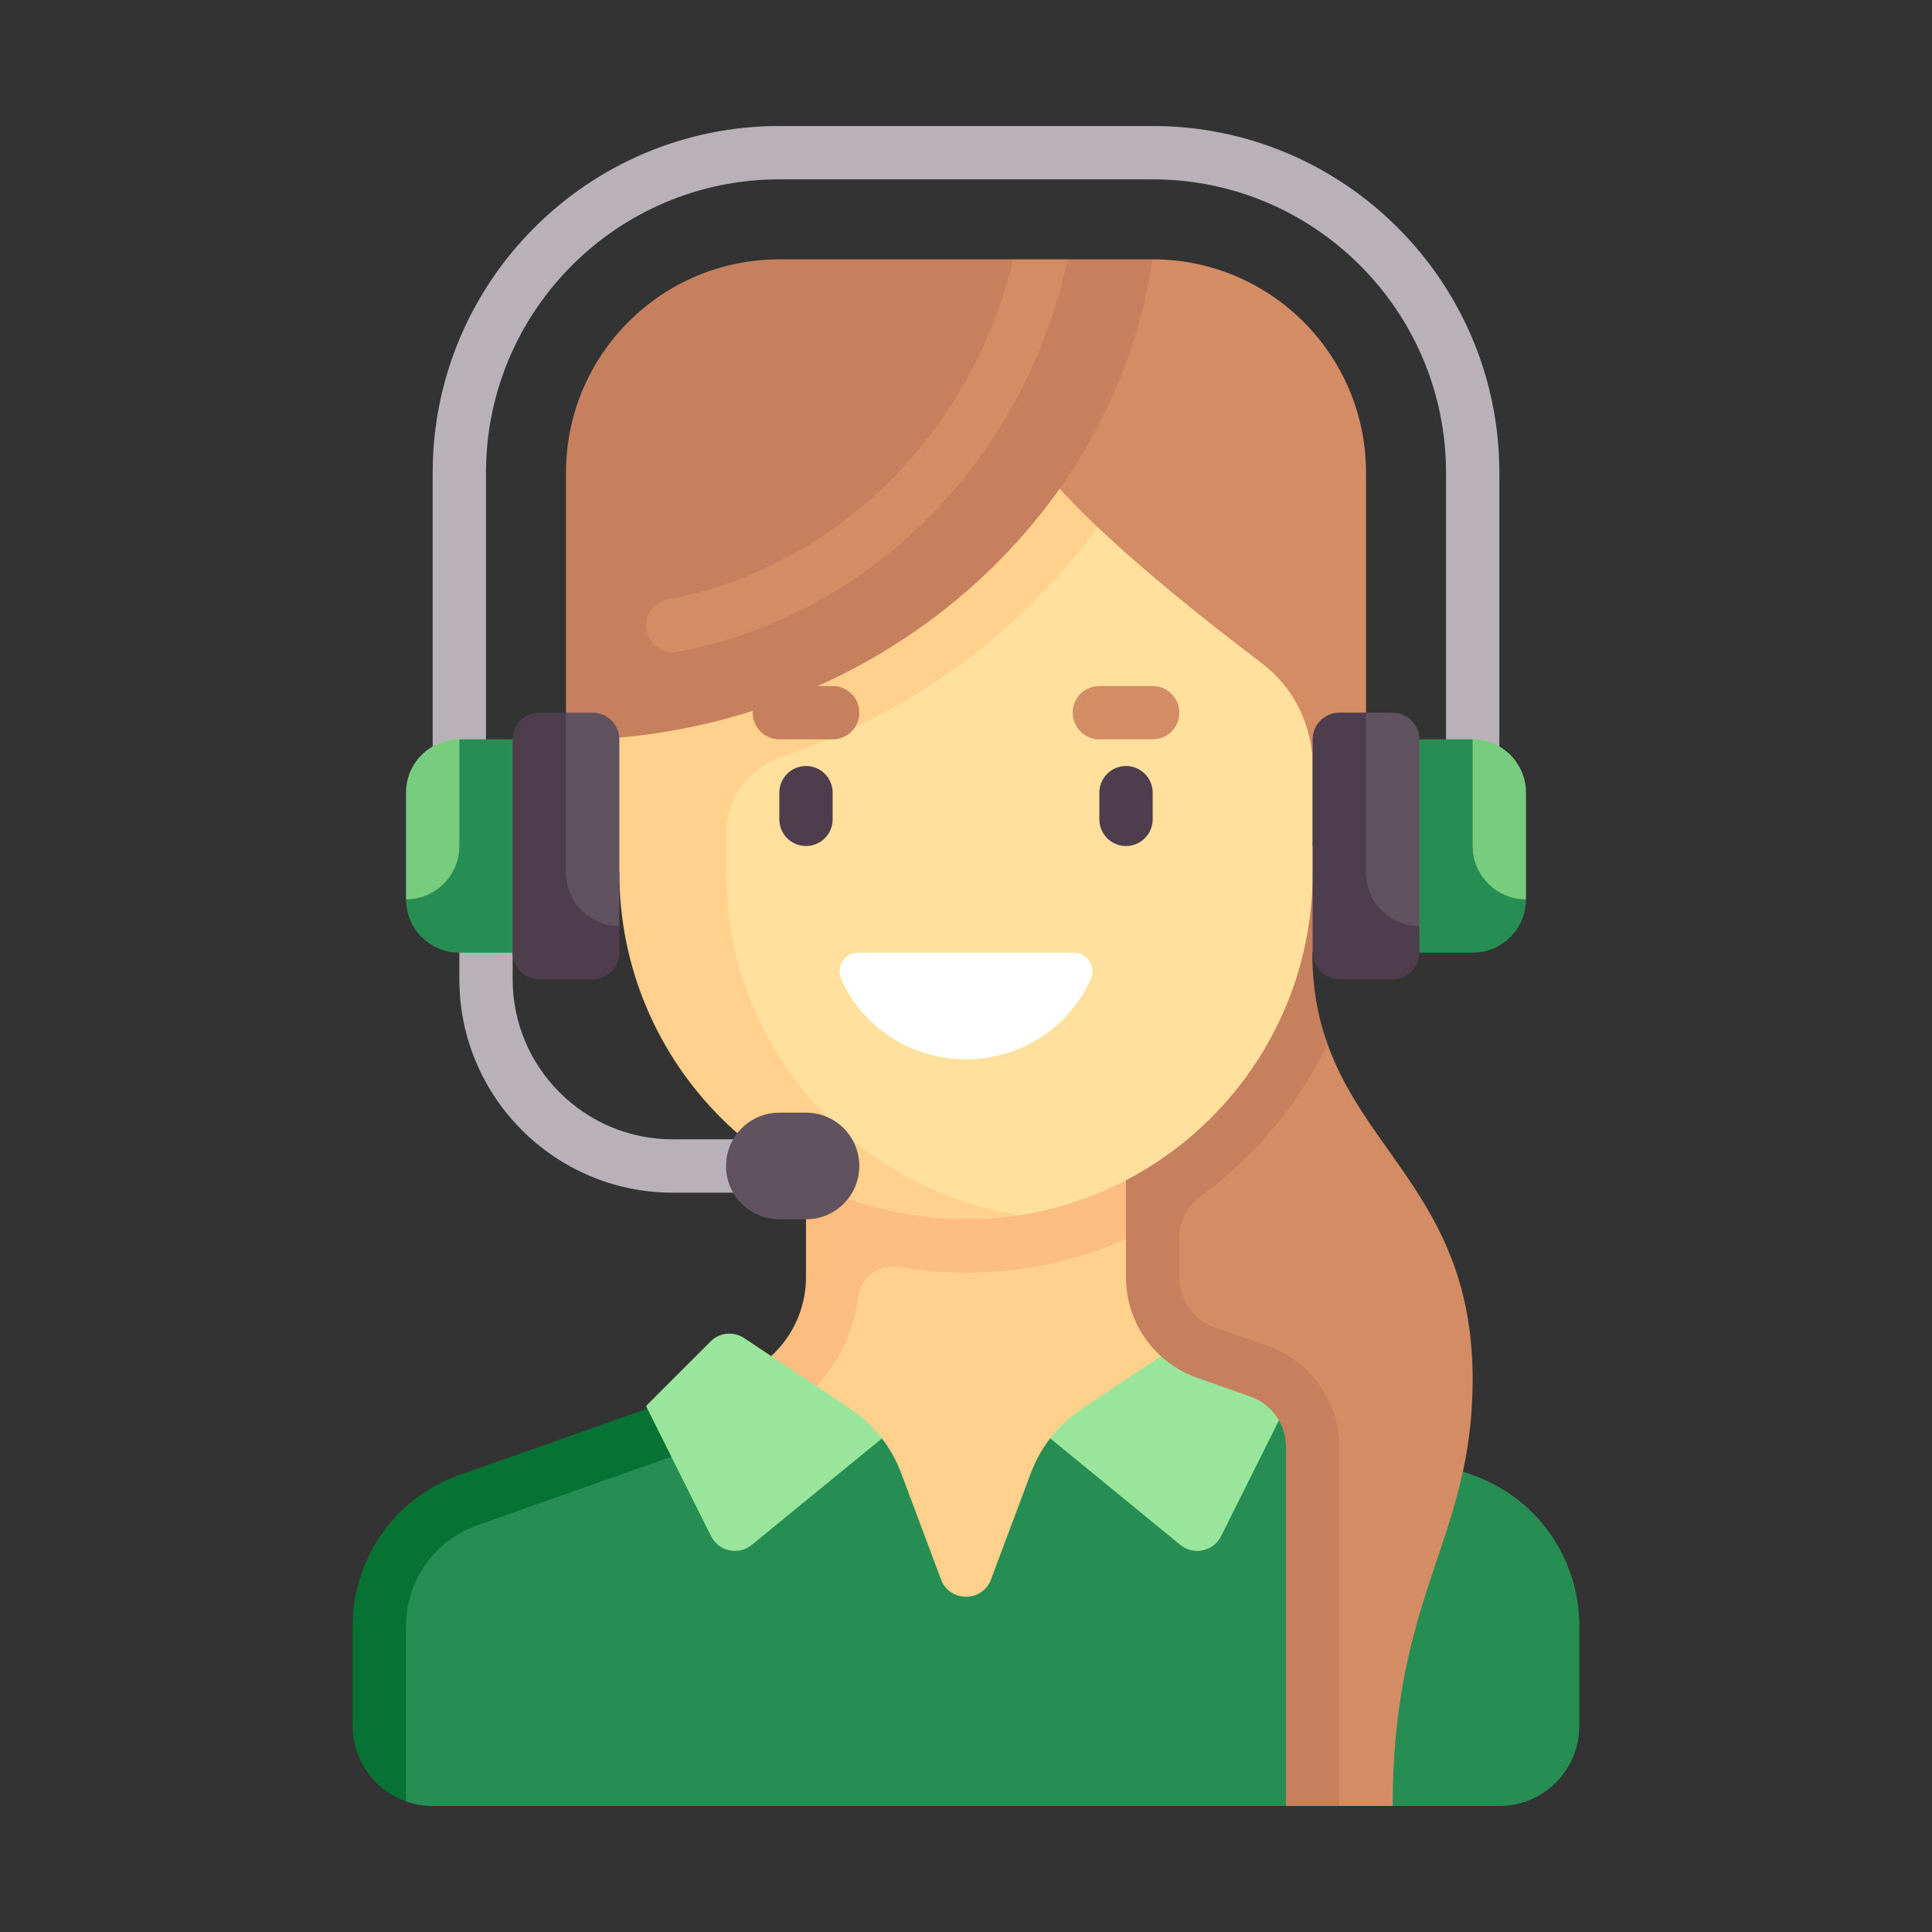
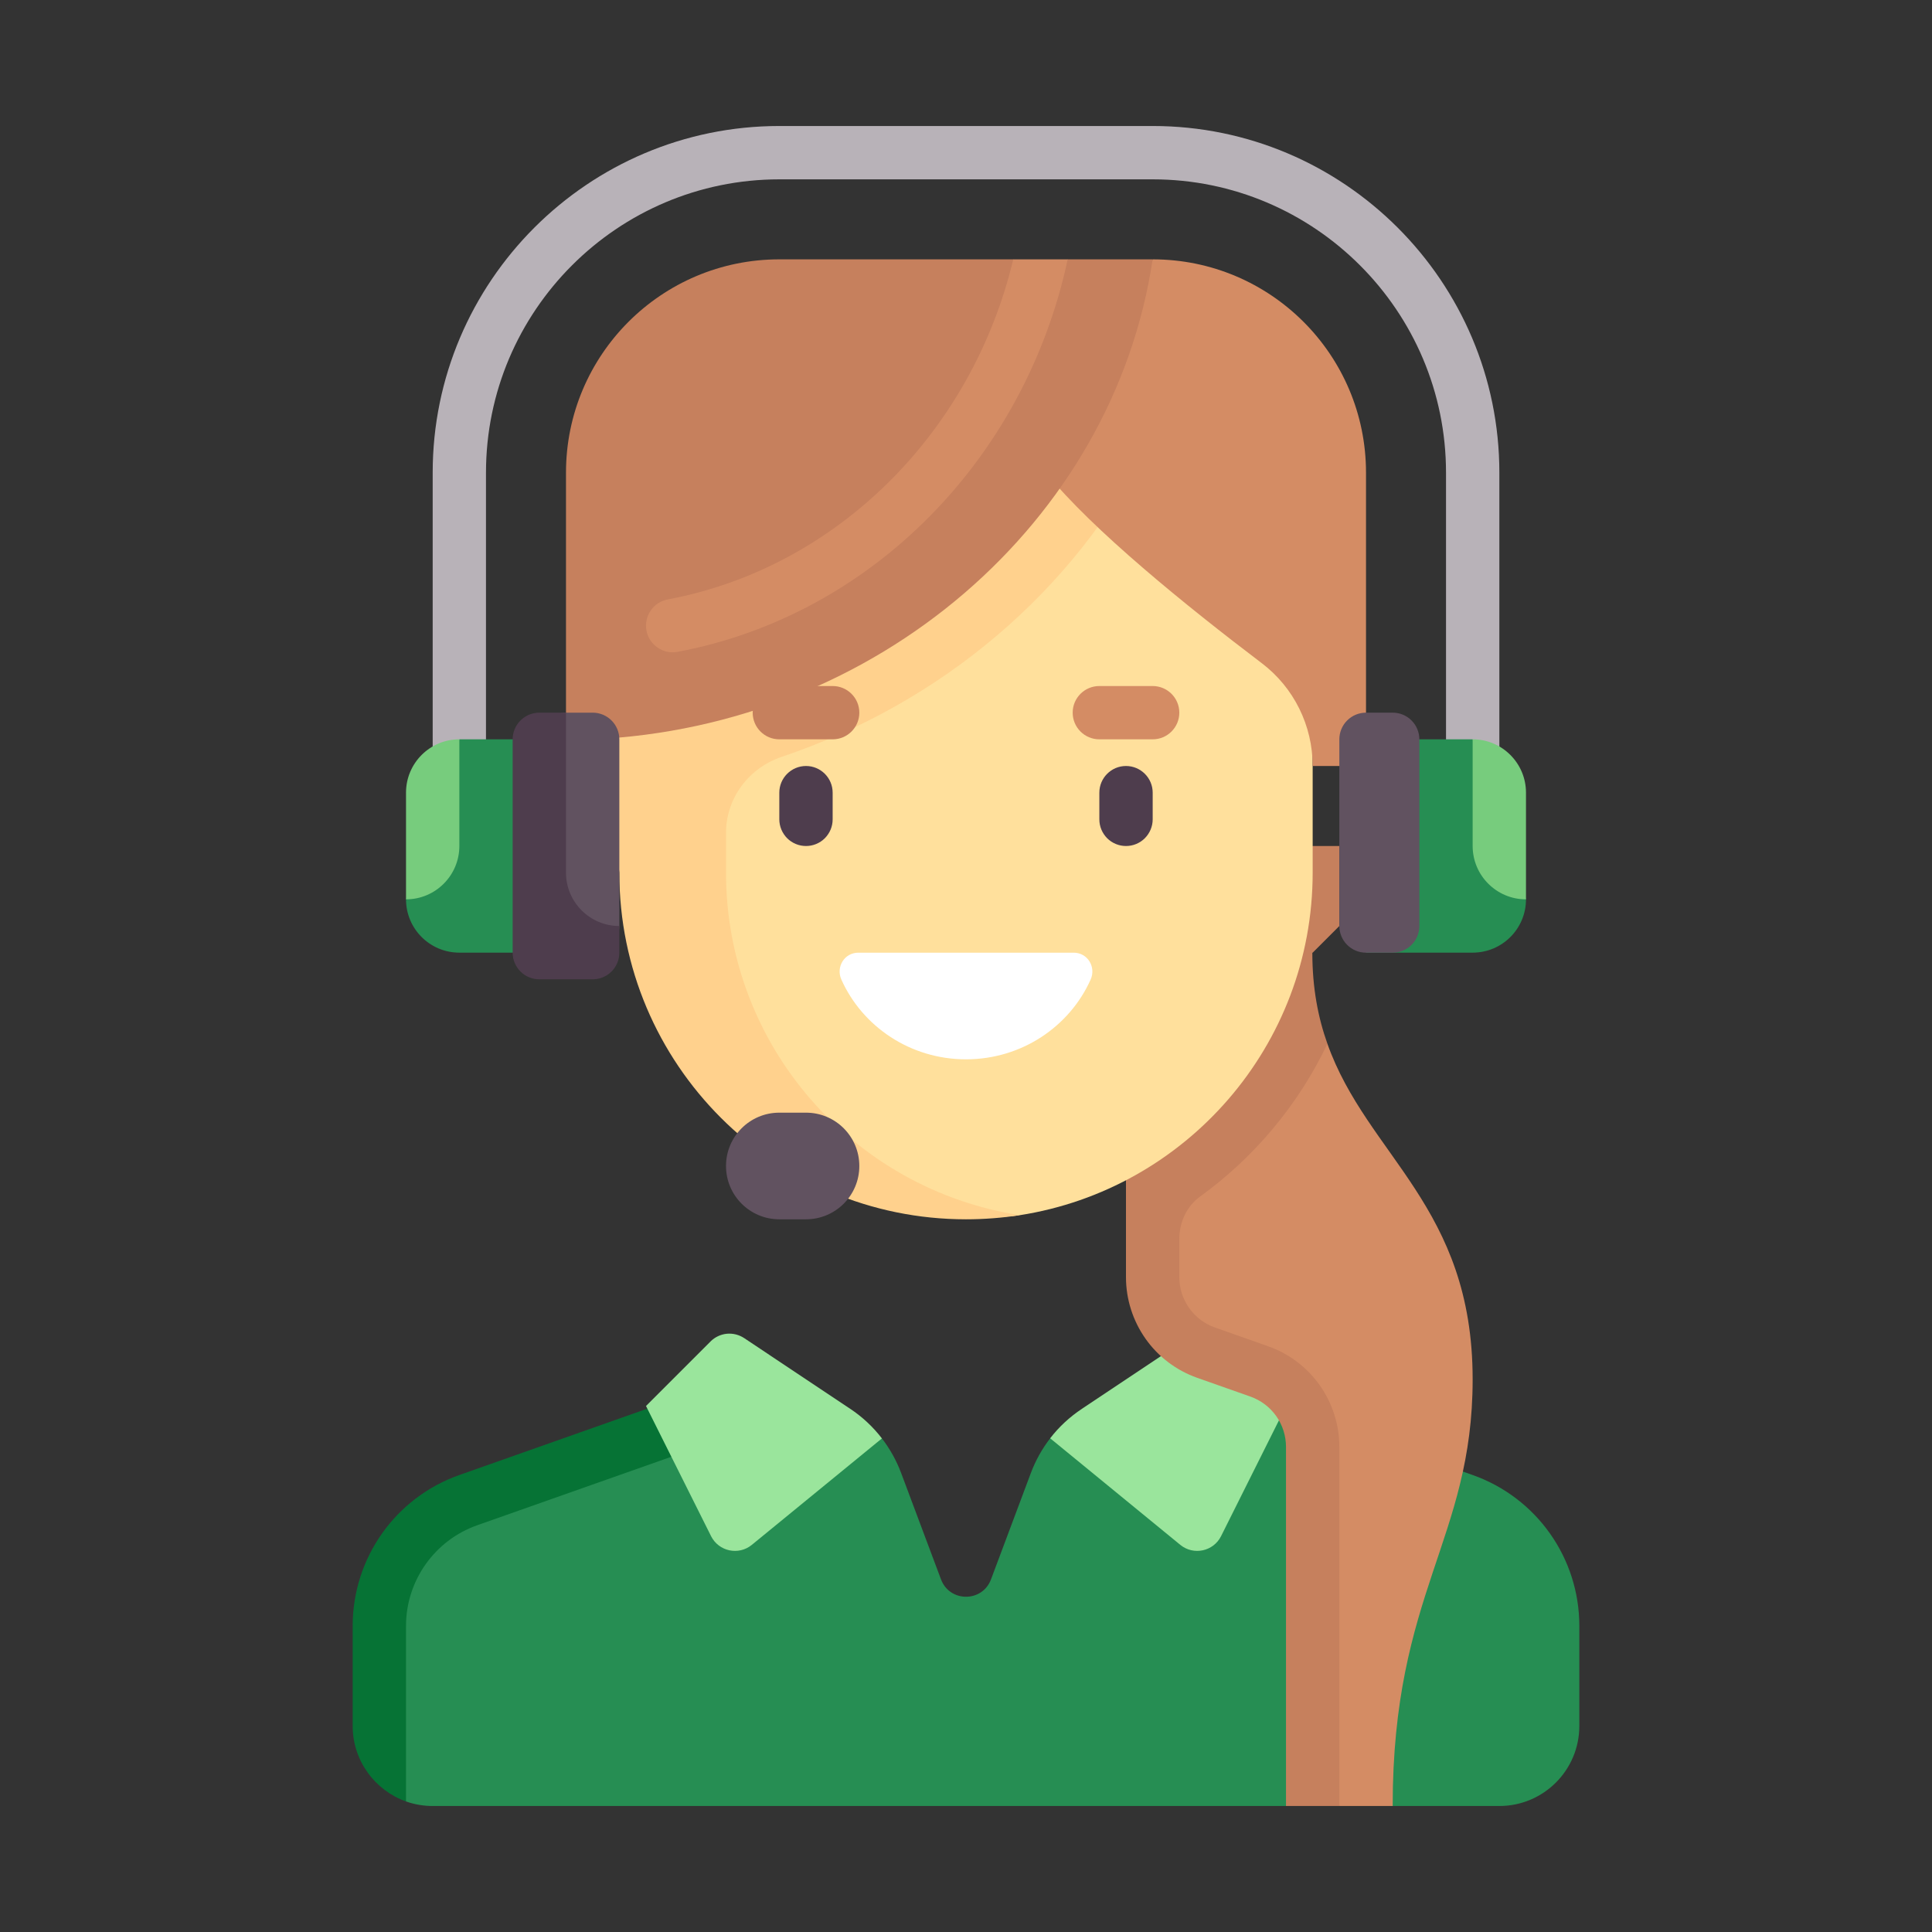
<svg xmlns="http://www.w3.org/2000/svg" width="46" height="46" viewBox="0 0 46 46" fill="none">
  <rect x="0" y="0" width="46" height="46" fill="#333333" stroke="none" />
  <g id="Frame">
    <g id="Group">
-       <path id="Vector" d="M26.809 29.504L19.774 29.62L18.281 36.34L23.473 39.191L28.504 32.804L26.809 29.504Z" fill="#FFD18D" />
-       <path id="Vector_2" d="M17.918 34.002C19.279 33.522 20.24 32.315 20.427 30.911C20.455 30.703 20.543 30.507 20.699 30.366C20.895 30.189 21.162 30.12 21.422 30.165C21.943 30.255 22.471 30.301 23 30.302C24.355 30.302 25.642 30.014 26.809 29.504V27.127H19.19V30.41C19.19 30.935 19.027 31.447 18.724 31.876C18.42 32.305 17.991 32.63 17.496 32.804L17.918 34.002Z" fill="#FBBD80" />
      <path id="Vector_3" d="M35.062 35.119L28.856 32.929L25.004 34.246C24.811 34.496 24.656 34.774 24.545 35.07L23.595 37.605C23.389 38.155 22.612 38.155 22.405 37.605L21.455 35.07C21.344 34.775 21.19 34.498 20.998 34.248L17.496 33.148L10.938 35.463C9.415 36 8.779 37.44 8.779 39.055V41.095L9.667 42.892C9.871 42.964 10.085 43 10.302 43H30.619L31.889 42.152L33.159 43H35.698C36.75 43 37.603 42.147 37.603 41.095V38.711C37.603 37.096 36.585 35.657 35.062 35.119Z" fill="#268E53" />
      <path id="Vector_4" d="M11.361 36.316L17.919 34.002L17.496 32.804L10.938 35.119C9.415 35.656 8.397 37.096 8.397 38.711V41.095C8.397 41.923 8.929 42.629 9.667 42.892V38.711C9.667 37.636 10.348 36.674 11.361 36.316Z" fill="#067335" />
      <path id="Vector_5" d="M20.243 33.543L17.719 31.86C17.597 31.779 17.45 31.742 17.304 31.756C17.158 31.771 17.021 31.836 16.918 31.939L15.381 33.476L16.93 36.575C17.113 36.939 17.585 37.04 17.9 36.783L20.998 34.248C20.787 33.973 20.532 33.735 20.243 33.543ZM25.76 33.543L28.284 31.86C28.407 31.779 28.553 31.742 28.699 31.756C28.845 31.771 28.982 31.836 29.086 31.939L30.622 33.476L29.073 36.575C28.891 36.939 28.418 37.04 28.103 36.783L25.004 34.245C25.214 33.972 25.47 33.736 25.76 33.543Z" fill="#9AE59C" />
      <path id="Vector_6" d="M31.605 24.852L27.411 25.548V30.061C27.411 30.587 27.574 31.099 27.877 31.528C28.181 31.957 28.61 32.281 29.105 32.456L30.373 32.904C30.621 32.991 30.835 33.153 30.987 33.368C31.139 33.582 31.22 33.838 31.22 34.101L31.889 43H33.159C33.159 37.92 35.063 36.651 35.063 32.841C35.063 28.723 32.555 27.526 31.605 24.852Z" fill="#D48C64" />
      <path id="Vector_7" d="M30.194 32.054L28.927 31.607C28.679 31.52 28.464 31.358 28.313 31.143C28.161 30.929 28.079 30.672 28.079 30.41V29.498C28.079 29.103 28.255 28.72 28.575 28.488C29.866 27.554 30.914 26.304 31.605 24.852C31.383 24.228 31.246 23.524 31.246 22.683H31.254L31.889 22.048V20.143H26.809V30.41C26.809 30.935 26.973 31.448 27.276 31.877C27.579 32.306 28.009 32.63 28.504 32.805L29.772 33.252C30.02 33.34 30.234 33.502 30.386 33.716C30.538 33.931 30.619 34.187 30.619 34.45V43H31.889V34.449C31.889 33.924 31.726 33.411 31.422 32.982C31.119 32.553 30.69 32.229 30.194 32.054Z" fill="#C6805D" />
      <path id="Vector_8" d="M23 28.954C18.442 28.954 15.447 25.336 15.447 20.777V10.619H31.254V20.777C31.254 24.9 28.231 28.317 24.281 28.933C23.863 28.998 23.436 28.954 23 28.954Z" fill="#FFE09C" />
      <path id="Vector_9" d="M27.32 10.619H13.632L14.746 20.777C14.746 25.336 18.442 29.031 23 29.031C23.433 29.031 23.866 28.997 24.281 28.933C20.327 28.32 17.286 24.903 17.286 20.777V19.832C17.286 19.004 17.827 18.285 18.612 18.02C22.427 16.734 25.564 14.068 27.32 10.619Z" fill="#FFD18D" />
      <path id="Vector_10" d="M27.445 6.175L24.905 11.254C25.995 12.606 28.263 14.441 30.042 15.79C30.808 16.371 31.254 17.277 31.254 18.238H32.524V11.254C32.524 8.449 30.25 6.175 27.445 6.175Z" fill="#D48C64" />
      <path id="Vector_11" d="M19.191 20.143C19.107 20.143 19.024 20.127 18.948 20.095C18.87 20.063 18.8 20.016 18.741 19.957C18.683 19.898 18.636 19.828 18.604 19.751C18.572 19.674 18.555 19.591 18.555 19.508V18.873C18.555 18.523 18.84 18.238 19.191 18.238C19.541 18.238 19.825 18.523 19.825 18.873V19.508C19.825 19.591 19.809 19.674 19.777 19.751C19.745 19.828 19.698 19.898 19.64 19.957C19.581 20.016 19.511 20.063 19.433 20.095C19.356 20.127 19.274 20.143 19.191 20.143Z" fill="#4E3D4D" />
      <path id="Vector_12" d="M19.825 17.603H18.555C18.205 17.603 17.921 17.319 17.921 16.968C17.921 16.618 18.205 16.334 18.555 16.334H19.825C20.176 16.334 20.46 16.618 20.46 16.968C20.46 17.319 20.176 17.603 19.825 17.603Z" fill="#C6805D" />
      <path id="Vector_13" d="M14.111 17.603C20.866 17.302 26.504 12.44 27.444 6.175H25.421L24.515 6.639L24.125 6.175H18.555C15.75 6.175 13.476 8.449 13.476 11.254V17.603H14.111Z" fill="#C6805D" />
      <path id="Vector_14" d="M26.809 20.143C26.726 20.143 26.644 20.127 26.567 20.095C26.489 20.063 26.419 20.016 26.36 19.957C26.302 19.898 26.255 19.828 26.223 19.751C26.191 19.674 26.175 19.591 26.175 19.508V18.873C26.175 18.523 26.459 18.238 26.809 18.238C27.16 18.238 27.445 18.523 27.445 18.873V19.508C27.445 19.591 27.428 19.674 27.396 19.751C27.364 19.828 27.317 19.898 27.259 19.957C27.2 20.016 27.13 20.063 27.052 20.095C26.976 20.127 26.893 20.143 26.809 20.143Z" fill="#4E3D4D" />
      <path id="Vector_15" d="M27.444 17.603H26.175C25.824 17.603 25.54 17.319 25.54 16.968C25.54 16.618 25.824 16.334 26.175 16.334H27.444C27.795 16.334 28.079 16.618 28.079 16.968C28.079 17.319 27.795 17.603 27.444 17.603Z" fill="#D48C64" />
      <path id="Vector_16" d="M20.434 22.683C20.105 22.683 19.898 23.024 20.033 23.324C20.534 24.442 21.674 25.222 23 25.222C24.326 25.222 25.466 24.442 25.967 23.324C26.102 23.023 25.895 22.683 25.566 22.683H20.434Z" fill="white" />
      <path id="Vector_17" d="M35.699 18.238H34.429V11.254C34.429 7.403 31.296 4.27 27.445 4.27H18.556C14.704 4.27 11.571 7.403 11.571 11.254V18.238H10.302V11.254C10.302 6.703 14.005 3 18.556 3H27.445C31.996 3 35.699 6.703 35.699 11.254V18.238Z" fill="#B8B2B8" />
      <path id="Vector_18" d="M35.063 17.603H32.524V22.682H35.063C35.765 22.682 36.333 22.114 36.333 21.413L35.063 17.603Z" fill="#268E53" />
      <path id="Vector_19" d="M36.333 21.413V18.873C36.333 18.172 35.765 17.603 35.063 17.603V20.143C35.063 20.844 35.632 21.413 36.333 21.413Z" fill="#77CC7D" />
-       <path id="Vector_20" d="M17.921 28.397H16.016C13.215 28.397 10.937 26.118 10.937 23.318V22.048H12.206V23.318C12.206 25.418 13.915 27.127 16.016 27.127H17.921V28.397Z" fill="#B8B2B8" />
      <path id="Vector_21" d="M19.191 26.492H18.555C17.854 26.492 17.286 27.06 17.286 27.762C17.286 28.463 17.854 29.031 18.555 29.031H19.191C19.892 29.031 20.46 28.463 20.46 27.762C20.46 27.06 19.892 26.492 19.191 26.492Z" fill="#615260" />
      <path id="Vector_22" d="M10.937 17.603L9.667 21.413C9.667 22.114 10.235 22.682 10.937 22.682H13.476V17.603H10.937Z" fill="#268E53" />
      <path id="Vector_23" d="M9.667 21.413V18.873C9.667 18.172 10.235 17.603 10.937 17.603V20.143C10.937 20.844 10.368 21.413 9.667 21.413Z" fill="#77CC7D" />
      <path id="Vector_24" d="M14.111 22.683H13.476C13.308 22.683 13.146 22.616 13.027 22.497C12.908 22.378 12.841 22.216 12.841 22.048V17.603C12.841 17.435 12.908 17.273 13.027 17.154C13.146 17.035 13.308 16.968 13.476 16.968H14.111C14.28 16.968 14.441 17.035 14.56 17.154C14.679 17.273 14.746 17.435 14.746 17.603V22.048C14.746 22.131 14.73 22.214 14.698 22.291C14.666 22.368 14.619 22.438 14.56 22.497C14.501 22.556 14.431 22.602 14.354 22.634C14.277 22.666 14.194 22.683 14.111 22.683Z" fill="#615260" />
      <path id="Vector_25" d="M14.746 22.048C14.045 22.048 13.476 21.479 13.476 20.778V16.968H12.841C12.673 16.968 12.511 17.035 12.392 17.154C12.273 17.273 12.206 17.435 12.206 17.603V22.683C12.206 22.851 12.273 23.012 12.392 23.131C12.511 23.251 12.673 23.317 12.841 23.317H14.111C14.279 23.317 14.441 23.251 14.56 23.131C14.679 23.012 14.746 22.851 14.746 22.683V22.048Z" fill="#4E3D4D" />
      <path id="Vector_26" d="M33.159 22.683H32.524C32.355 22.683 32.194 22.616 32.075 22.497C31.956 22.378 31.889 22.216 31.889 22.048V17.603C31.889 17.435 31.956 17.273 32.075 17.154C32.194 17.035 32.355 16.968 32.524 16.968H33.159C33.327 16.968 33.489 17.035 33.608 17.154C33.727 17.273 33.794 17.435 33.794 17.603V22.048C33.794 22.216 33.727 22.378 33.608 22.497C33.489 22.616 33.327 22.683 33.159 22.683Z" fill="#615260" />
-       <path id="Vector_27" d="M33.794 22.048C33.092 22.048 32.524 21.479 32.524 20.778V16.968H31.889C31.721 16.968 31.559 17.035 31.44 17.154C31.321 17.273 31.254 17.435 31.254 17.603V22.683C31.254 22.851 31.321 23.012 31.44 23.131C31.559 23.251 31.721 23.317 31.889 23.317H33.159C33.327 23.317 33.489 23.251 33.608 23.131C33.727 23.012 33.794 22.851 33.794 22.683V22.048Z" fill="#4E3D4D" />
      <path id="Vector_28" d="M24.125 6.175C23.138 10.31 19.914 13.519 15.899 14.272C15.817 14.287 15.739 14.319 15.669 14.364C15.599 14.41 15.539 14.469 15.492 14.538C15.445 14.606 15.412 14.684 15.395 14.765C15.377 14.847 15.377 14.931 15.392 15.013C15.407 15.095 15.439 15.173 15.484 15.243C15.53 15.313 15.589 15.373 15.658 15.42C15.726 15.467 15.804 15.5 15.885 15.518C15.967 15.535 16.051 15.536 16.133 15.52C20.736 14.657 24.404 10.933 25.421 6.175H24.125Z" fill="#D48C64" />
    </g>
  </g>
</svg>